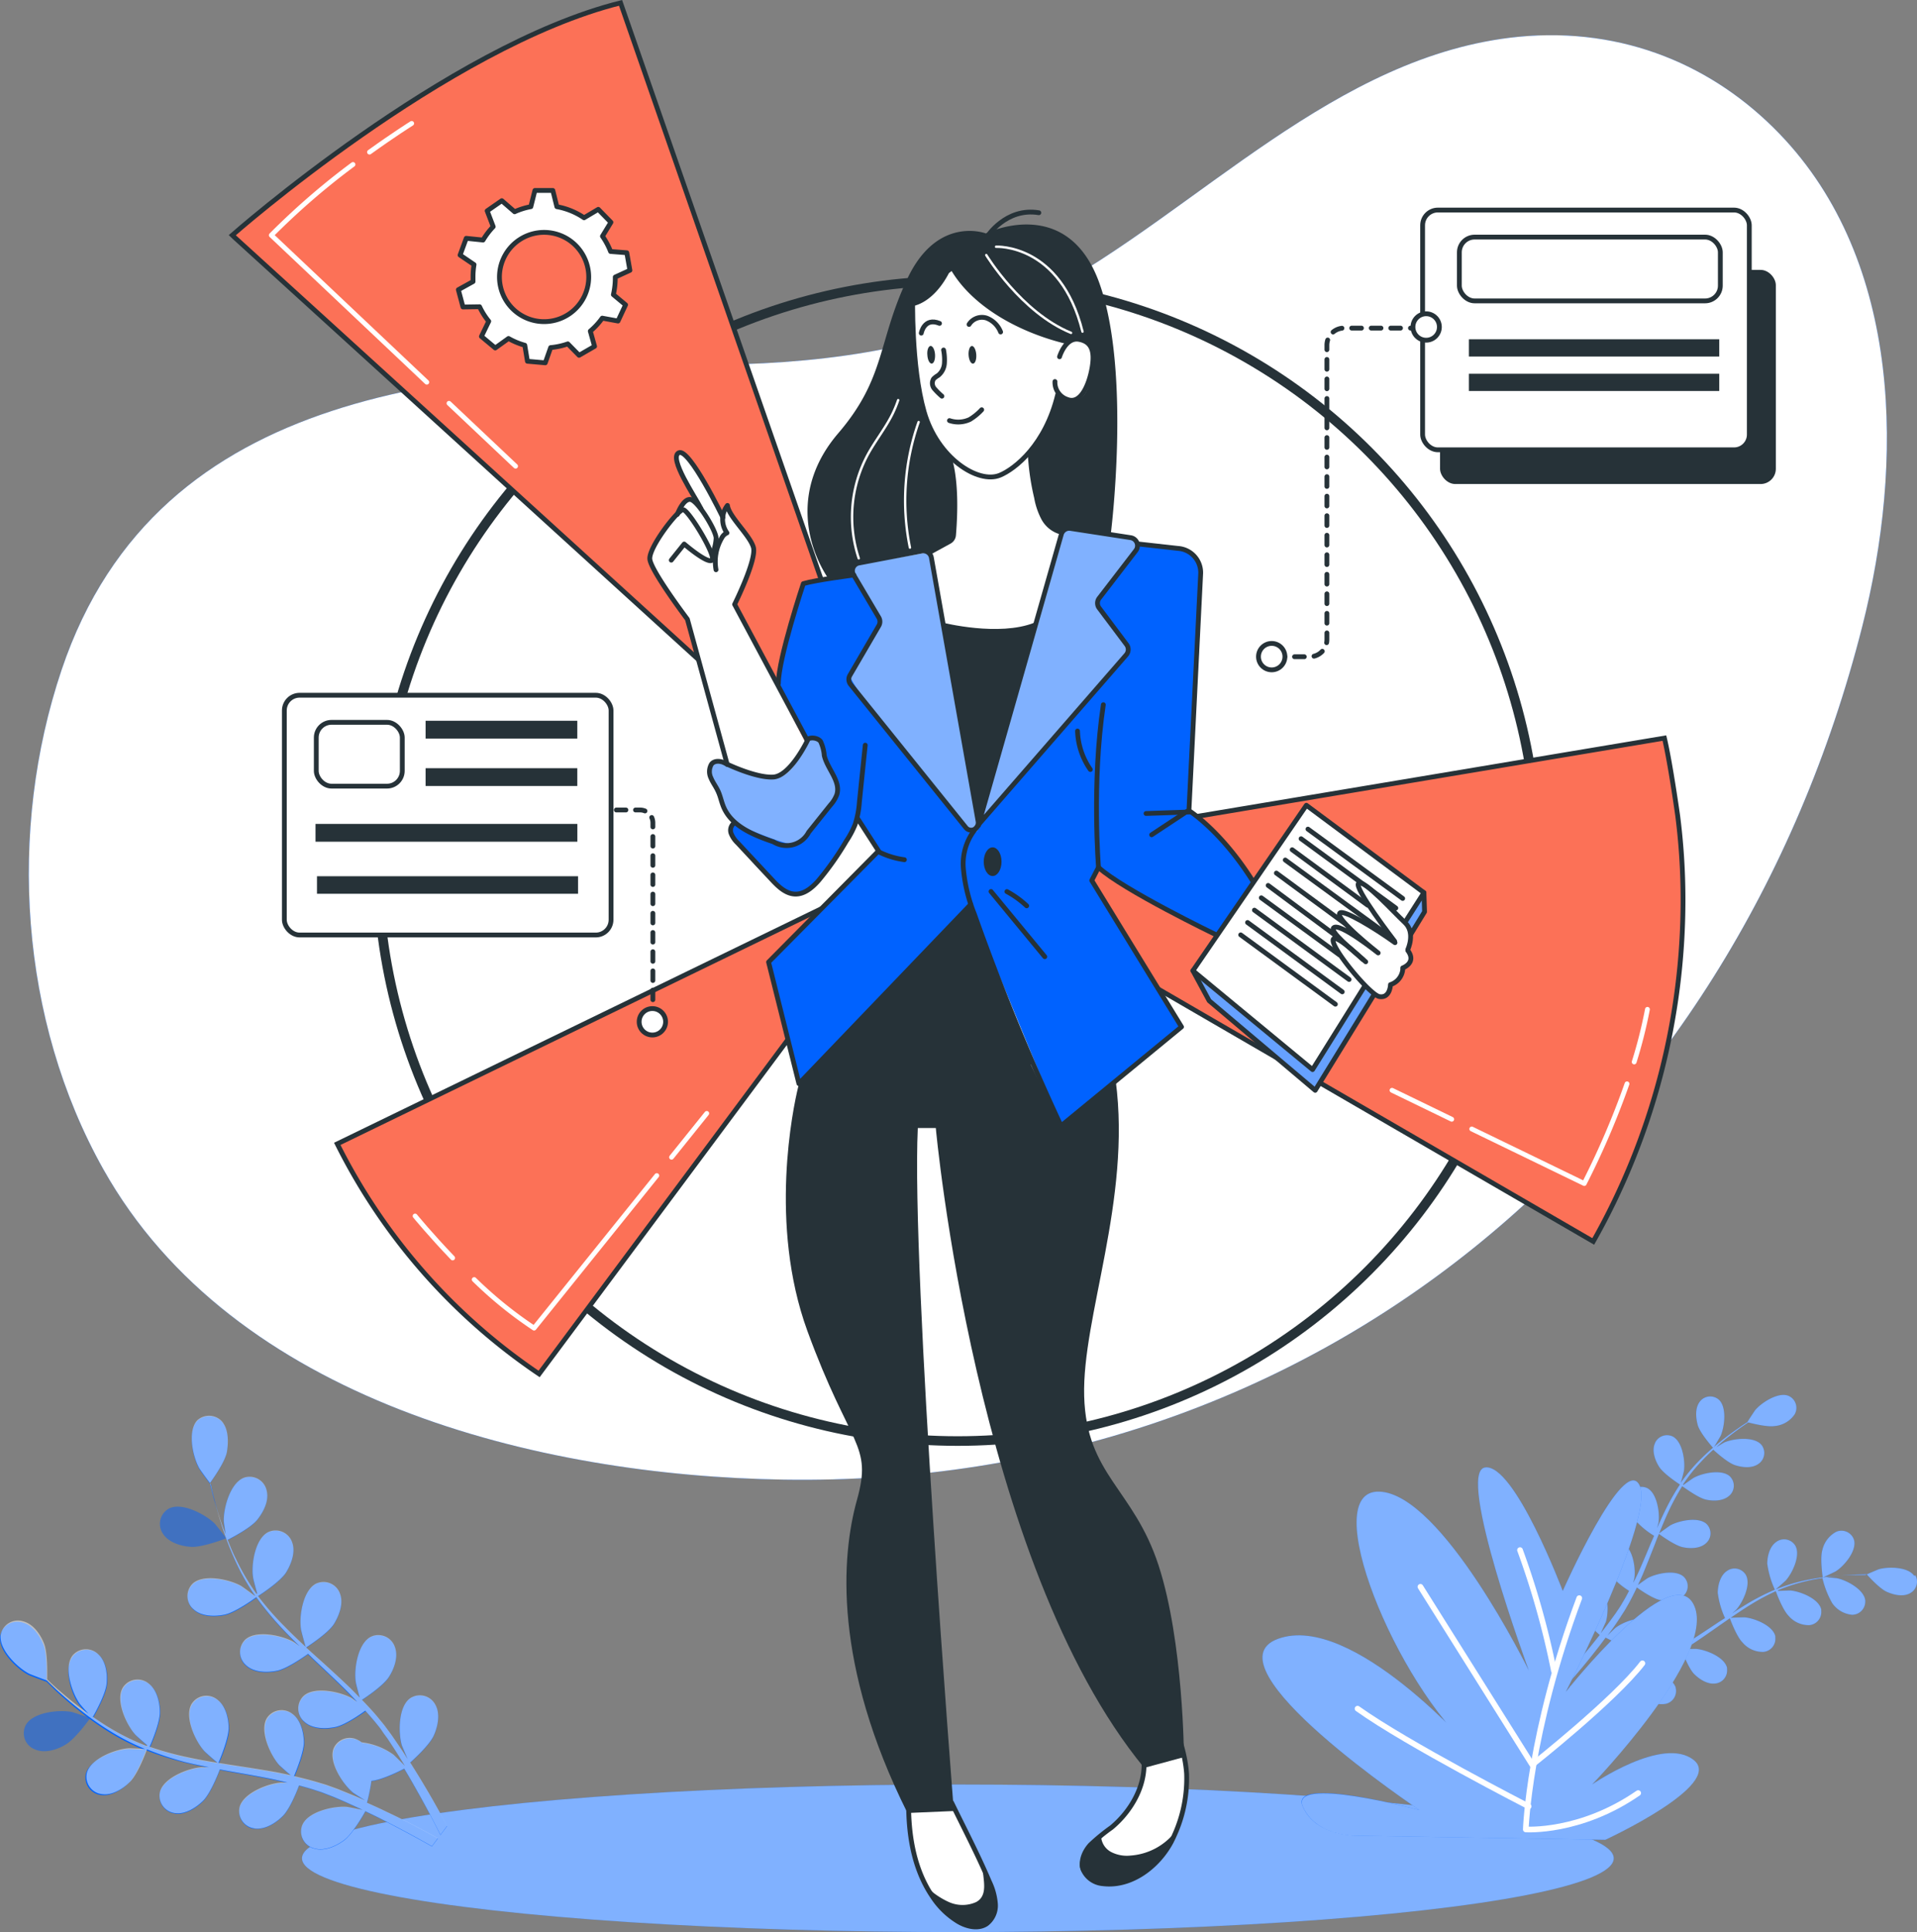
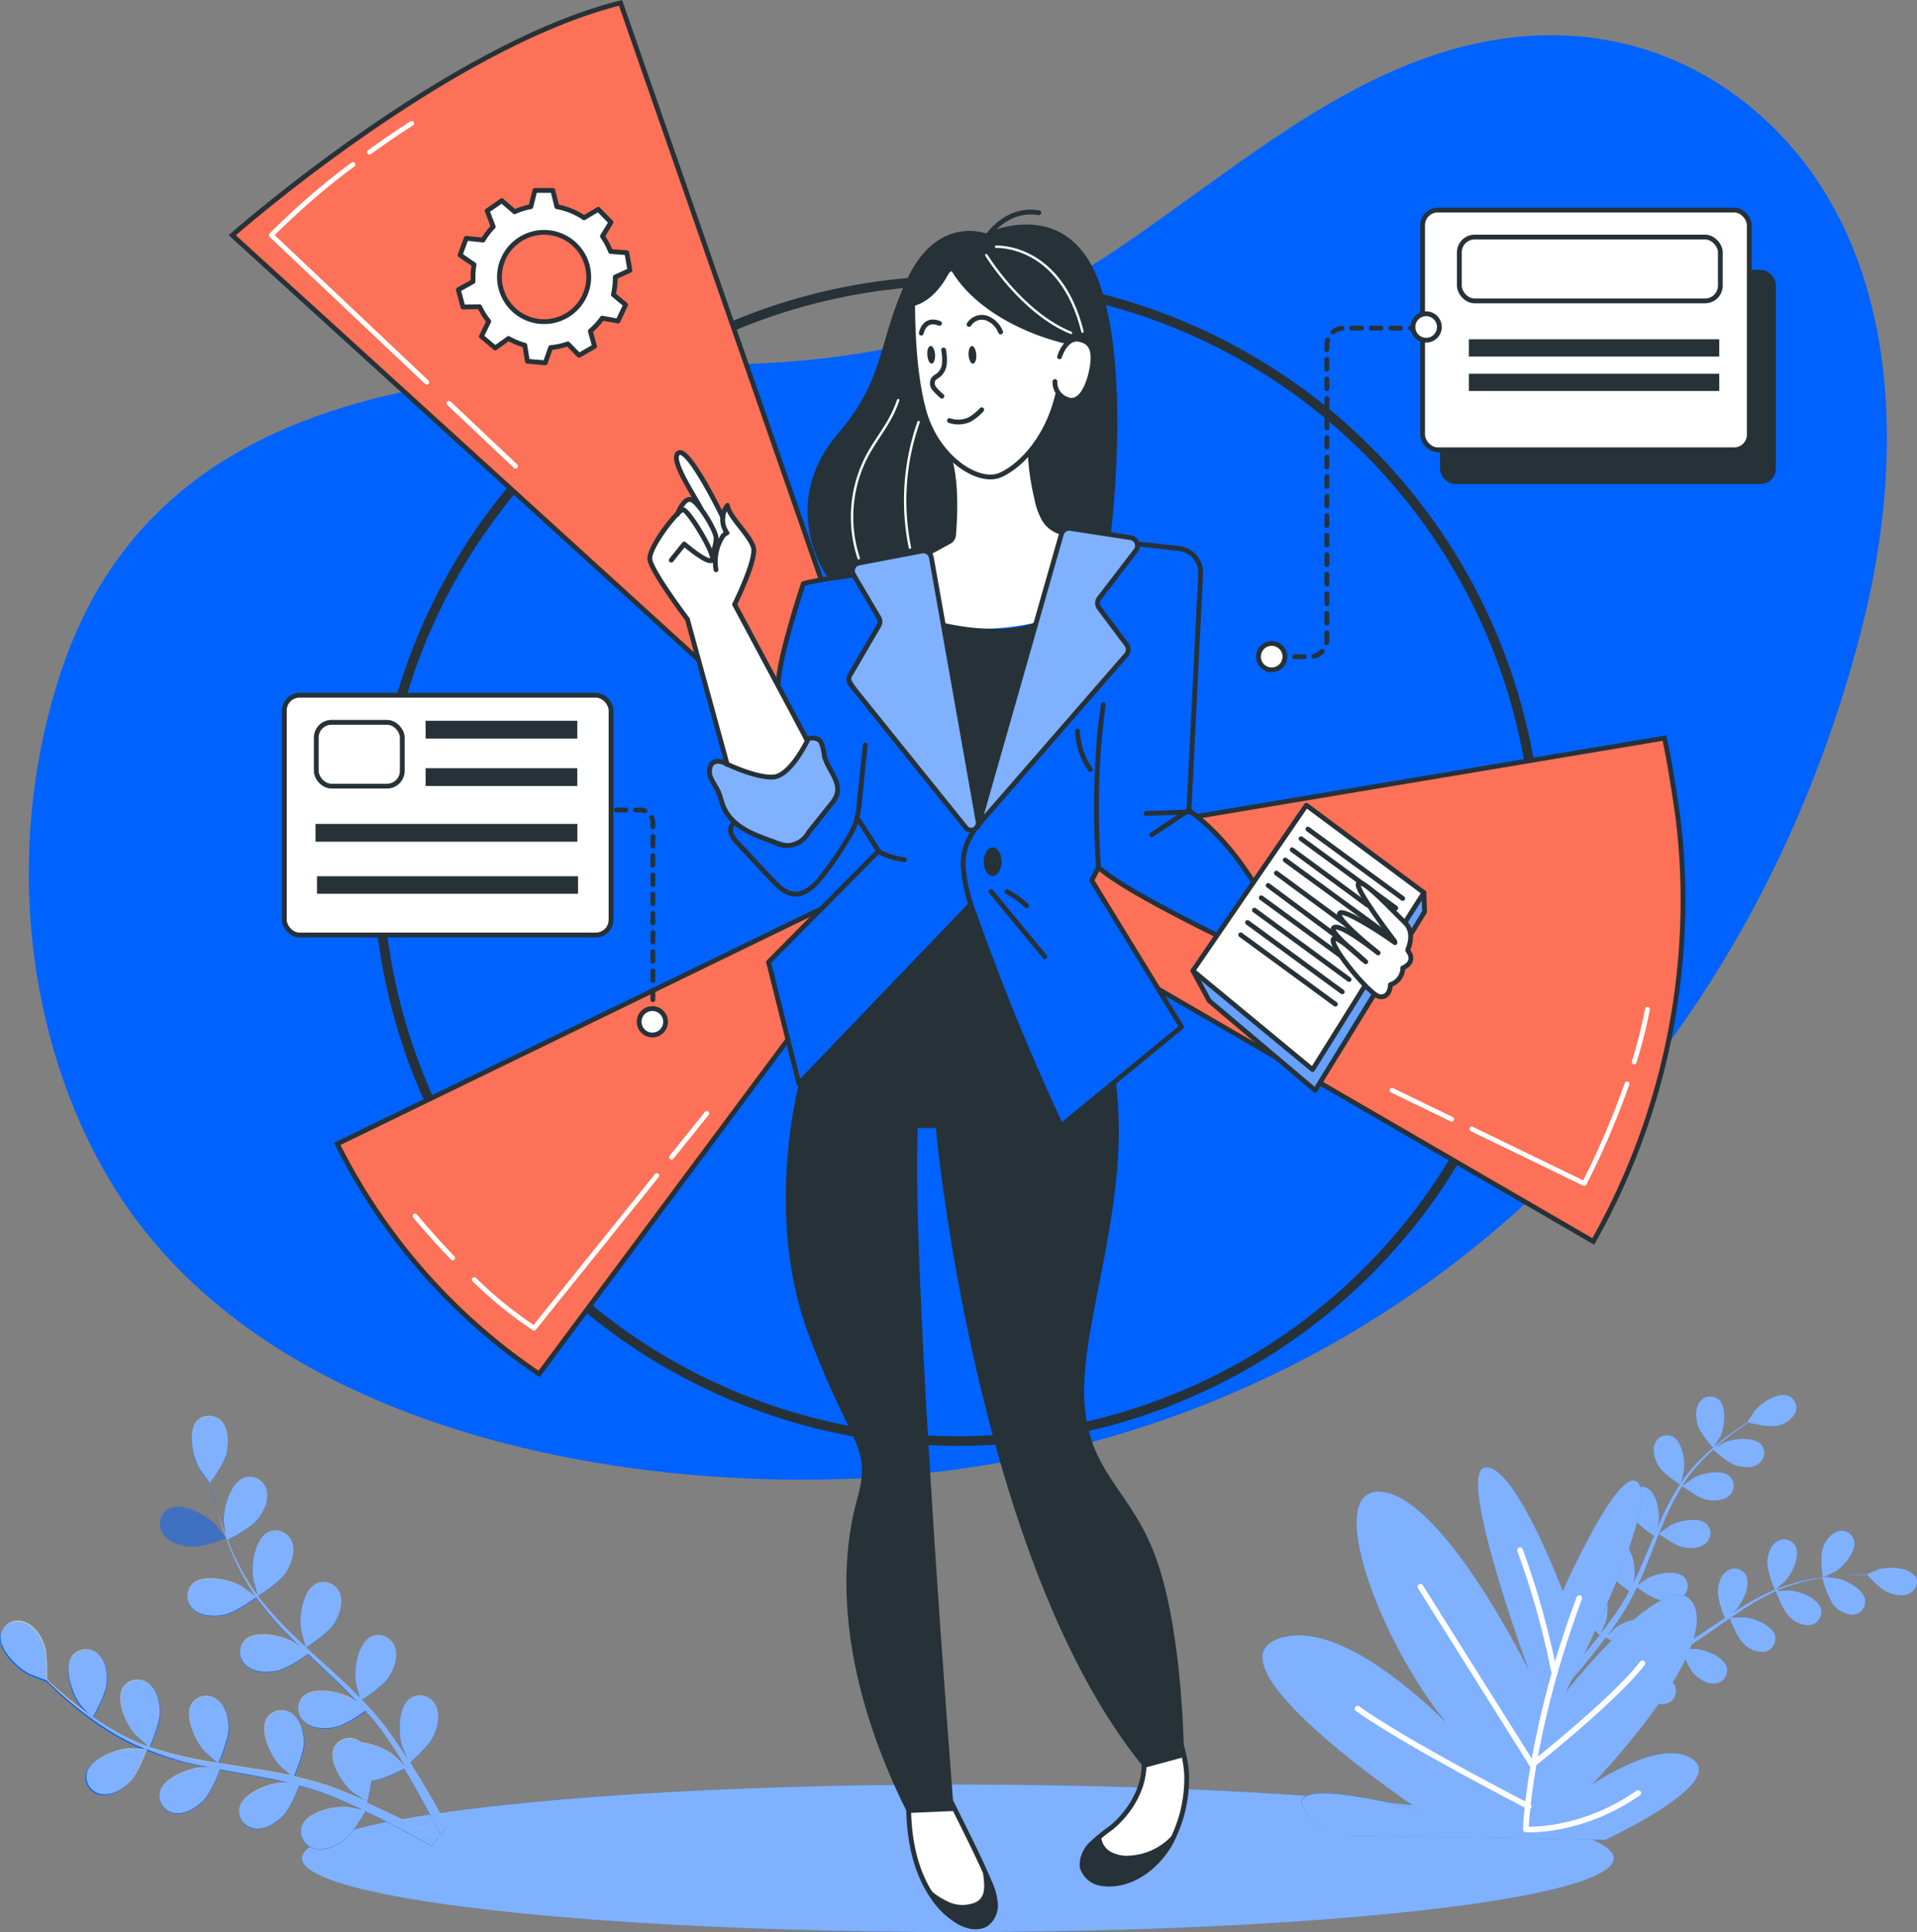
<svg xmlns="http://www.w3.org/2000/svg" width="377.131" height="380.013" viewBox="0 0 377.131 380.013">
  <rect x="0" y="0" width="377.131" height="380.013" fill="#808080" stroke="none" />
  <g id="Pie_chart-bro" data-name="Pie chart-bro" transform="translate(-61.56 -70.827)">
    <g id="freepik--background-simple--inject-2324">
      <path id="Tracé_107811" data-name="Tracé 107811" d="M411.56,97.06c-12.75-13.19-30.46-21-51.25-19-36.05,3.54-62.86,34.08-93.29,50.49-19.35,10.44-41.7,13.66-63.43,14-50.7.9-110.84,3.44-129.9,60-10.67,31.69-8.26,68.92,8.2,98.25,25.49,45.45,85.53,60.3,133.88,61.05,104.43,1.63,186.57-67.1,212.14-167.77C436.07,162.05,436,122.34,411.56,97.06Z" fill="#0062ff" />
-       <path id="Tracé_107812" data-name="Tracé 107812" d="M411.56,97.06c-12.75-13.19-30.46-21-51.25-19-36.05,3.54-62.86,34.08-93.29,50.49-19.35,10.44-41.7,13.66-63.43,14-50.7.9-110.84,3.44-129.9,60-10.67,31.69-8.26,68.92,8.2,98.25,25.49,45.45,85.53,60.3,133.88,61.05,104.43,1.63,186.57-67.1,212.14-167.77C436.07,162.05,436,122.34,411.56,97.06Z" fill="#fff" />
    </g>
    <g id="freepik--Floor--inject-2324">
      <g id="freepik--floor--inject-2324-2" data-name="freepik--floor--inject-2324">
        <ellipse id="Ellipse_320" data-name="Ellipse 320" cx="129.03" cy="14.51" rx="129.03" ry="14.51" transform="translate(120.97 421.82)" fill="#0062ff" />
        <ellipse id="Ellipse_321" data-name="Ellipse 321" cx="129.03" cy="14.51" rx="129.03" ry="14.51" transform="translate(120.97 421.82)" fill="#fff" opacity="0.5" style="isolation: isolate" />
        <path id="Tracé_107813" data-name="Tracé 107813" d="M438.13,380.76c-1.24-1.8-5.17-1.82-7-1.27-.16.06-2.6,1.1-2.57,1.12h-2a44.472,44.472,0,0,0-4.51.25,46.849,46.849,0,0,0-5.29.79A33.845,33.845,0,0,0,411,383.4h-.06c.49-.41,1.83-1.61,1.92-1.7,1.31-1.45,3-5,1.87-6.9a2.58,2.58,0,0,0-3.56-.81,1.881,1.881,0,0,0-.23.16c-1.24.9-1.69,2.75-1.71,4.2a17.953,17.953,0,0,0,1.5,5.15,44.141,44.141,0,0,0-5.44,2.77c-1,.61-2,1.23-3,1.92.42-.36.79-.7.83-.75,1.3-1.45,3-5,1.87-6.9a2.58,2.58,0,0,0-3.55-.82l-.23.16c-1.25.9-1.69,2.76-1.72,4.2a17.055,17.055,0,0,0,1.43,5l-1.17.74c-1.84,1.23-3.66,2.45-5.49,3.61-.64.41-1.29.79-2,1.16.37-.33.67-.6.71-.65,1.31-1.45,3-5,1.89-6.93a2.58,2.58,0,0,0-3.55-.83,2.07,2.07,0,0,0-.24.17c-1.25.91-1.69,2.75-1.72,4.21a16.568,16.568,0,0,0,1.37,4.89c-.67.37-1.35.74-2,1.07-.46.21-.88.43-1.37.64l-1.39.58c-.89.33-1.79.7-2.7,1-.62.22-1.2.41-1.76.62.63-.39,1.88-1.2,2-1.27a10,10,0,0,0,2.83-4.2,3.779,3.779,0,0,0,.41-.39,2.59,2.59,0,0,0-.18-3.66l-.21-.17c-1.83-1.25-5.49.16-7,1.35-.09.07-1,.94-1.55,1.5.28-.37.56-.74.84-1.13.56-.78,1.1-1.57,1.67-2.43.26-.42.54-.85.81-1.27s.52-.9.79-1.35c.59-1.06,1.14-2.16,1.67-3.28.68.49,3.12,2.2,4.56,2.47s3.33.28,4.48-.72a2.58,2.58,0,0,0,.39-3.63l-.19-.21c-1.6-1.5-5.44-.68-7.15.27-.1.06-1.25.87-1.87,1.33.3-.65.63-1.35.93-2.05.83-2,1.64-4.06,2.45-6.11.24-.63.47-1.26.75-1.88.24.18,3.09,2.28,4.7,2.61,1.41.3,3.32.29,4.48-.72a2.58,2.58,0,0,0,.37-3.64l-.18-.2c-1.59-1.49-5.44-.67-7.15.27-.12.07-1.77,1.25-2.18,1.57.55-1.37,1.12-2.74,1.73-4.07a47.108,47.108,0,0,1,2.79-5.19c.13,0,3.08,2.29,4.73,2.63,1.41.3,3.31.29,4.48-.73a2.59,2.59,0,0,0,.37-3.64,1.622,1.622,0,0,0-.18-.2c-1.59-1.49-5.44-.67-7.14.28-.12.06-1.38.95-2,1.39l-.09-.08a32.47,32.47,0,0,1,3.7-4.64c.74-.8,1.49-1.52,2.25-2.21.51.47,2.85,2.59,4.31,3.05s3.27.65,4.54-.23a2.59,2.59,0,0,0,.77-3.58,1.662,1.662,0,0,0-.16-.21c-1.41-1.66-5.34-1.25-7.13-.52-.1,0-1,.57-1.73,1l1-.91c1.26-1.06,2.47-2,3.56-2.77.61-.44,1.18-.83,1.72-1.19.74.19,3.74.95,5.21.71a5.31,5.31,0,0,0,3.92-2.3,2.57,2.57,0,0,0-.95-3.51l-.26-.13c-2-.82-5.31,1.33-6.56,2.82-.11.14-1.57,2.35-1.53,2.36h0c-.52.32-1.08.69-1.68,1.12-1.11.77-2.35,1.65-3.63,2.69a48.21,48.21,0,0,0-4,3.58,33.69,33.69,0,0,0-3.84,4.6v.07c.22-.6.65-2.34.67-2.48.29-1.92-.28-5.82-2.24-6.78a2.59,2.59,0,0,0-3.43,1.25.826.826,0,0,1-.1.26c-.54,1.44.11,3.23.89,4.46.87,1.39,3.85,3.33,4.09,3.49a46.182,46.182,0,0,0-3,5.31c-.51,1.06-1,2.15-1.49,3.26.15-.54.27-1,.28-1.08.29-1.93-.29-5.82-2.24-6.79a2.59,2.59,0,0,0-3.43,1.25.826.826,0,0,1-.1.26c-.54,1.44.11,3.23.89,4.46a15.917,15.917,0,0,0,4,3.41c-.16.43-.36.84-.54,1.26-.85,2-1.69,4.07-2.57,6-.32.69-.65,1.37-1,2,.13-.47.23-.88.24-.93.29-1.93-.29-5.83-2.24-6.79a2.58,2.58,0,0,0-3.43,1.25c0,.09-.08.17-.11.26-.54,1.45.12,3.23.89,4.46a16,16,0,0,0,3.84,3.32c-.35.69-.71,1.37-1.09,2-.27.44-.5.88-.79,1.3l-.82,1.22c-.57.77-1.14,1.58-1.71,2.32-.39.52-.77,1-1.16,1.51.32-.69.91-2.05,1-2.18.58-1.85.6-5.79-1.18-7a2.58,2.58,0,0,0-3.57.73c-.05.08-.1.16-.14.24-.76,1.34-.39,3.2.2,4.54a17.811,17.811,0,0,0,3.49,4l-1.87,2.35c-2.1,2.54-3.93,4.58-5.23,6,0,.06-.09.09-.14.14l1,1.12c.08-.09.17-.18.25-.28,1.31-1.44,3.1-3.55,5.15-6.17.65-.82,1.33-1.71,2-2.64a28,28,0,0,0,3,1.36,18.72,18.72,0,0,0,.7,5.12c-1,.33-1.94.64-2.85.92-3.14,1-5.79,1.65-7.66,2.11h-.22l1.06,1.24c1.84-.49,4.28-1.22,7.21-2.17,1-.33,2.06-.7,3.14-1.11.21.37,1.88,3.36,3.17,4.32a5.193,5.193,0,0,0,4.37,1.22,2.59,2.59,0,0,0,1.86-3.15.347.347,0,0,0-.08-.26c-.82-2-4.65-2.89-6.61-2.75-.11,0-1.35.26-2.12.4l1.32-.49c.89-.34,1.79-.69,2.75-1.08l1.37-.61c.47-.2.94-.46,1.4-.69,1.08-.56,2.15-1.17,3.21-1.82.3.79,1.38,3.58,2.41,4.61s2.62,2.06,4.14,1.86a2.58,2.58,0,0,0,2.32-2.83,2,2,0,0,0,0-.26c-.5-2.12-4.16-3.57-6.11-3.72-.12,0-1.54,0-2.31.07.62-.39,1.26-.78,1.89-1.2,1.82-1.21,3.61-2.47,5.42-3.74l1.66-1.15c.1.27,1.33,3.6,2.49,4.75a5.187,5.187,0,0,0,4.14,1.86,2.58,2.58,0,0,0,2.32-2.8,2.5,2.5,0,0,0,0-.29c-.5-2.12-4.16-3.56-6.11-3.71-.14,0-2.17.05-2.68.1,1.22-.84,2.45-1.67,3.69-2.44a43.933,43.933,0,0,1,5.19-2.8c.05.14,1.31,3.61,2.48,4.8a5.179,5.179,0,0,0,4.15,1.88,2.59,2.59,0,0,0,2.31-2.83,2.521,2.521,0,0,0,0-.27c-.5-2.13-4.16-3.56-6.11-3.72-.12,0-1.66.05-2.4.09v-.13a33.825,33.825,0,0,1,5.65-1.82c1.06-.26,2.09-.44,3.09-.59a18.474,18.474,0,0,0,1.91,4.91,5.32,5.32,0,0,0,3.91,2.32,2.58,2.58,0,0,0,2.61-2.56,2.811,2.811,0,0,0,0-.29c-.27-2.17-3.75-4-5.66-4.36-.1,0-1.19-.11-2-.16l1.36-.19c1.64-.2,3.16-.28,4.49-.35l2.1-.05c.51.58,2.59,2.86,4,3.47s3.19,1,4.53.25a2.58,2.58,0,0,0,1.05-3.5Z" fill="#0062ff" />
        <path id="Tracé_107814" data-name="Tracé 107814" d="M420.15,381.12s2.38-1.13,2.53-1.22c1.63-1,4.19-4,3.63-6.16A2.59,2.59,0,0,0,423.1,372l-.26.09a5.42,5.42,0,0,0-2.77,3.61C419.58,377.32,420.15,381.11,420.15,381.12Z" fill="#0062ff" />
        <path id="Tracé_107815" data-name="Tracé 107815" d="M395.57,351.16c.49,1.64,3.05,4.49,3.06,4.49s1.36-2.26,1.43-2.41c.79-1.79,1.26-5.69-.38-7.14a2.58,2.58,0,0,0-3.64.31,1.767,1.767,0,0,0-.16.22C395,347.88,395.18,349.78,395.57,351.16Z" fill="#0062ff" />
        <g id="Groupe_825" data-name="Groupe 825" opacity="0.5">
          <path id="Tracé_107816" data-name="Tracé 107816" d="M420.15,381.12s2.38-1.13,2.53-1.22c1.63-1,4.19-4,3.63-6.16A2.59,2.59,0,0,0,423.1,372l-.26.09a5.42,5.42,0,0,0-2.77,3.61C419.58,377.32,420.15,381.11,420.15,381.12Z" fill="#fff" />
          <path id="Tracé_107817" data-name="Tracé 107817" d="M438.13,380.76c-1.24-1.8-5.17-1.82-7-1.27-.16.06-2.6,1.1-2.57,1.12h-2a44.472,44.472,0,0,0-4.51.25,46.849,46.849,0,0,0-5.29.79A33.845,33.845,0,0,0,411,383.4h-.06c.49-.41,1.83-1.61,1.92-1.7,1.31-1.45,3-5,1.87-6.9a2.58,2.58,0,0,0-3.56-.81,1.881,1.881,0,0,0-.23.16c-1.24.9-1.69,2.75-1.71,4.2a17.953,17.953,0,0,0,1.5,5.15,44.141,44.141,0,0,0-5.44,2.77c-1,.61-2,1.23-3,1.92.42-.36.79-.7.83-.75,1.3-1.45,3-5,1.87-6.9a2.58,2.58,0,0,0-3.55-.82l-.23.16c-1.25.9-1.69,2.76-1.72,4.2a17.055,17.055,0,0,0,1.43,5l-1.17.74c-1.84,1.23-3.66,2.45-5.49,3.61-.64.41-1.29.79-2,1.16.37-.33.67-.6.71-.65,1.31-1.45,3-5,1.89-6.93a2.58,2.58,0,0,0-3.55-.83,2.07,2.07,0,0,0-.24.17c-1.25.91-1.69,2.75-1.72,4.21a16.568,16.568,0,0,0,1.37,4.89c-.67.37-1.35.74-2,1.07-.46.21-.88.43-1.37.64l-1.39.58c-.89.33-1.79.7-2.7,1-.62.22-1.2.41-1.76.62.63-.39,1.88-1.2,2-1.27a10,10,0,0,0,2.83-4.2,3.779,3.779,0,0,0,.41-.39,2.59,2.59,0,0,0-.18-3.66l-.21-.17c-1.83-1.25-5.49.16-7,1.35-.09.07-1,.94-1.55,1.5.28-.37.56-.74.84-1.13.56-.78,1.1-1.57,1.67-2.43.26-.42.54-.85.81-1.27s.52-.9.79-1.35c.59-1.06,1.14-2.16,1.67-3.28.68.49,3.12,2.2,4.56,2.47s3.33.28,4.48-.72a2.58,2.58,0,0,0,.39-3.63l-.19-.21c-1.6-1.5-5.44-.68-7.15.27-.1.06-1.25.87-1.87,1.33.3-.65.63-1.35.93-2.05.83-2,1.64-4.06,2.45-6.11.24-.63.47-1.26.75-1.88.24.18,3.09,2.28,4.7,2.61,1.41.3,3.32.29,4.48-.72a2.58,2.58,0,0,0,.37-3.64l-.18-.2c-1.59-1.49-5.44-.67-7.15.27-.12.07-1.77,1.25-2.18,1.57.55-1.37,1.12-2.74,1.73-4.07a47.108,47.108,0,0,1,2.79-5.19c.13,0,3.08,2.29,4.73,2.63,1.41.3,3.31.29,4.48-.73a2.59,2.59,0,0,0,.37-3.64,1.622,1.622,0,0,0-.18-.2c-1.59-1.49-5.44-.67-7.14.28-.12.06-1.38.95-2,1.39l-.09-.08a32.47,32.47,0,0,1,3.7-4.64c.74-.8,1.49-1.52,2.25-2.21.51.47,2.85,2.59,4.31,3.05s3.27.65,4.54-.23a2.59,2.59,0,0,0,.77-3.58,1.662,1.662,0,0,0-.16-.21c-1.41-1.66-5.34-1.25-7.13-.52-.1,0-1,.57-1.73,1l1-.91c1.26-1.06,2.47-2,3.56-2.77.61-.44,1.18-.83,1.72-1.19.74.19,3.74.95,5.21.71a5.31,5.31,0,0,0,3.92-2.3,2.57,2.57,0,0,0-.95-3.51l-.26-.13c-2-.82-5.31,1.33-6.56,2.82-.11.14-1.57,2.35-1.53,2.36h0c-.52.32-1.08.69-1.68,1.12-1.11.77-2.35,1.65-3.63,2.69a48.21,48.21,0,0,0-4,3.58,33.69,33.69,0,0,0-3.84,4.6v.07c.22-.6.65-2.34.67-2.48.29-1.92-.28-5.82-2.24-6.78a2.59,2.59,0,0,0-3.43,1.25.826.826,0,0,1-.1.26c-.54,1.44.11,3.23.89,4.46.87,1.39,3.85,3.33,4.09,3.49a46.182,46.182,0,0,0-3,5.31c-.51,1.06-1,2.15-1.49,3.26.15-.54.27-1,.28-1.08.29-1.93-.29-5.82-2.24-6.79a2.59,2.59,0,0,0-3.43,1.25.826.826,0,0,1-.1.26c-.54,1.44.11,3.23.89,4.46a15.917,15.917,0,0,0,4,3.41c-.16.43-.36.84-.54,1.26-.85,2-1.69,4.07-2.57,6-.32.69-.65,1.37-1,2,.13-.47.23-.88.24-.93.29-1.93-.29-5.83-2.24-6.79a2.58,2.58,0,0,0-3.43,1.25c0,.09-.08.17-.11.26-.54,1.45.12,3.23.89,4.46a16,16,0,0,0,3.84,3.32c-.35.69-.71,1.37-1.09,2-.27.44-.5.88-.79,1.3l-.82,1.22c-.57.77-1.14,1.58-1.71,2.32-.39.52-.77,1-1.16,1.51.32-.69.91-2.05,1-2.18.58-1.85.6-5.79-1.18-7a2.58,2.58,0,0,0-3.57.73c-.05.08-.1.16-.14.24-.76,1.34-.39,3.2.2,4.54a17.811,17.811,0,0,0,3.49,4l-1.87,2.35c-2.1,2.54-3.93,4.58-5.23,6,0,.06-.09.09-.14.14l1,1.12c.08-.09.17-.18.25-.28,1.31-1.44,3.1-3.55,5.15-6.17.65-.82,1.33-1.71,2-2.64a28,28,0,0,0,3,1.36,18.72,18.72,0,0,0,.7,5.12c-1,.33-1.94.64-2.85.92-3.14,1-5.79,1.65-7.66,2.11h-.22l1.06,1.24c1.84-.49,4.28-1.22,7.21-2.17,1-.33,2.06-.7,3.14-1.11.21.37,1.88,3.36,3.17,4.32a5.193,5.193,0,0,0,4.37,1.22,2.59,2.59,0,0,0,1.86-3.15.347.347,0,0,0-.08-.26c-.82-2-4.65-2.89-6.61-2.75-.11,0-1.35.26-2.12.4l1.32-.49c.89-.34,1.79-.69,2.75-1.08l1.37-.61c.47-.2.94-.46,1.4-.69,1.08-.56,2.15-1.17,3.21-1.82.3.79,1.38,3.58,2.41,4.61s2.62,2.06,4.14,1.86a2.58,2.58,0,0,0,2.32-2.83,2,2,0,0,0,0-.26c-.5-2.12-4.16-3.57-6.11-3.72-.12,0-1.54,0-2.31.07.62-.39,1.26-.78,1.89-1.2,1.82-1.21,3.61-2.47,5.42-3.74l1.66-1.15c.1.27,1.33,3.6,2.49,4.75a5.187,5.187,0,0,0,4.14,1.86,2.58,2.58,0,0,0,2.32-2.8,2.5,2.5,0,0,0,0-.29c-.5-2.12-4.16-3.56-6.11-3.71-.14,0-2.17.05-2.68.1,1.22-.84,2.45-1.67,3.69-2.44a43.933,43.933,0,0,1,5.19-2.8c.05.14,1.31,3.61,2.48,4.8a5.179,5.179,0,0,0,4.15,1.88,2.59,2.59,0,0,0,2.31-2.83,2.521,2.521,0,0,0,0-.27c-.5-2.13-4.16-3.56-6.11-3.72-.12,0-1.66.05-2.4.09v-.13a33.825,33.825,0,0,1,5.65-1.82c1.06-.26,2.09-.44,3.09-.59a18.474,18.474,0,0,0,1.91,4.91,5.32,5.32,0,0,0,3.91,2.32,2.58,2.58,0,0,0,2.61-2.56,2.811,2.811,0,0,0,0-.29c-.27-2.17-3.75-4-5.66-4.36-.1,0-1.19-.11-2-.16l1.36-.19c1.64-.2,3.16-.28,4.49-.35l2.1-.05c.51.58,2.59,2.86,4,3.47s3.19,1,4.53.25a2.58,2.58,0,0,0,1.05-3.5Z" fill="#fff" />
          <path id="Tracé_107818" data-name="Tracé 107818" d="M395.57,351.16c.49,1.64,3.05,4.49,3.06,4.49s1.36-2.26,1.43-2.41c.79-1.79,1.26-5.69-.38-7.14a2.58,2.58,0,0,0-3.64.31,1.767,1.767,0,0,0-.16.22C395,347.88,395.18,349.78,395.57,351.16Z" fill="#fff" />
        </g>
        <path id="Tracé_107819" data-name="Tracé 107819" d="M369,383.74s-9.52-25.18-15.3-24.28,8.63,39.94,8.63,39.94-17.06-34.8-29.43-35.19,3.34,38,18.61,51.08c0,0-23.9-27.45-38.52-22.13s27.84,33.69,27.84,33.69-25.69-7-23-.75,11.27,5.79,11.27,5.79l48.26.8s23.45-10.8,17.42-15.67-20,4.77-20,4.77,24.33-25.19,20.1-35.07S369.6,403.6,369.6,403.6s17.61-34.43,14.5-40.66S369,383.74,369,383.74Z" fill="#0062ff" />
        <path id="Tracé_107820" data-name="Tracé 107820" d="M369,383.74s-9.52-25.18-15.3-24.28,8.63,39.94,8.63,39.94-17.06-34.8-29.43-35.19,3.34,38,18.61,51.08c0,0-23.9-27.45-38.52-22.13s27.84,33.69,27.84,33.69-25.88-7-22.93-.61c2.83,6.16,11.21,5.65,11.21,5.65l48.26.8s23.45-10.8,17.42-15.67-20,4.77-20,4.77,24.33-25.19,20.1-35.07S369.6,403.6,369.6,403.6s17.61-34.43,14.5-40.66S369,383.74,369,383.74Z" fill="#fff" opacity="0.5" style="isolation: isolate" />
        <path id="Tracé_107821" data-name="Tracé 107821" d="M372.25,385.16c-9.92,26.52-10.52,45.49-10.52,45.49s10.71.74,22.11-7.15" fill="none" stroke="#fff" stroke-linecap="round" stroke-linejoin="round" stroke-width="1.114" />
        <path id="Tracé_107822" data-name="Tracé 107822" d="M367.26,399.45a160.282,160.282,0,0,0-6.67-23.74" fill="none" stroke="#fff" stroke-linecap="round" stroke-linejoin="round" stroke-width="1.114" />
        <path id="Tracé_107823" data-name="Tracé 107823" d="M341,382.93l22,35s16.08-12.7,21.67-19.95" fill="none" stroke="#fff" stroke-linecap="round" stroke-linejoin="round" stroke-width="1.114" />
        <path id="Tracé_107824" data-name="Tracé 107824" d="M362.29,426.12s-24-12.31-33.66-19.22" fill="none" stroke="#fff" stroke-linecap="round" stroke-linejoin="round" stroke-width="1.114" />
        <path id="Tracé_107825" data-name="Tracé 107825" d="M100.38,350.27c-2,2.13-.88,7.26.41,9.5.11.2,2.17,3.05,2.2,3h.06c.18.84.36,1.67.59,2.62.44,1.73,1,3.67,1.64,5.77a63.826,63.826,0,0,0,2.57,6.65,44.928,44.928,0,0,0,3.9,6.93.41.41,0,0,1,0,.09c-.67-.53-2.6-1.91-2.77-2-2.25-1.28-7.37-2.4-9.5-.42a3.44,3.44,0,0,0,0,4.87l.26.23c1.53,1.35,4.06,1.39,6,1,2.14-.43,6-3.22,6.27-3.44a59.425,59.425,0,0,0,5.18,6.25c1.08,1.14,2.2,2.27,3.34,3.39-.59-.44-1.13-.82-1.21-.86-2.27-1.27-7.37-2.4-9.5-.42a3.43,3.43,0,0,0-.06,4.85l.28.25c1.54,1.36,4.06,1.39,6,1s5.22-2.7,6.1-3.32l1.32,1.28c2.12,2,4.26,4,6.27,6,.72.71,1.4,1.45,2.06,2.18-.53-.39-1-.7-1-.74-2.25-1.27-7.37-2.4-9.5-.42a3.43,3.43,0,0,0-.05,4.85l.28.25c1.53,1.36,4.06,1.39,6,1s4.91-2.47,6-3.21c.68.77,1.35,1.54,2,2.31.42.54.85,1,1.24,1.6s.77,1.09,1.15,1.63c.71,1.06,1.43,2.16,2.09,3.22.45.7.87,1.41,1.3,2.11-.7-.72-2.11-2.11-2.24-2.21a13.38,13.38,0,0,0-6.27-2.44,3.921,3.921,0,0,0-.64-.42,3.45,3.45,0,0,0-4.7,1.28,1.912,1.912,0,0,0-.16.32c-1.07,2.7,1.8,7.06,3.8,8.72.12.1,1.52,1,2.39,1.54l-1.72-.76-3.63-1.48-1.88-.68c-.63-.24-1.31-.42-2-.63-1.54-.46-3.13-.85-4.76-1.24.41-1,1.94-4.72,1.93-6.64s-.61-4.39-2.26-5.6a3.42,3.42,0,0,0-4.81.56c-.08.1-.15.21-.22.31-1.49,2.51.71,7.25,2.43,9.19.11.12,1.5,1.37,2.28,2-1-.2-1.93-.41-2.92-.6-2.86-.51-5.76-1-8.65-1.4-.89-.13-1.78-.29-2.66-.42.16-.37,2.06-4.69,2-6.86,0-1.93-.6-4.39-2.25-5.61a3.43,3.43,0,0,0-4.82.57,3.372,3.372,0,0,0-.21.31c-1.49,2.5.7,7.25,2.43,9.18.09.17,2.13,1.95,2.66,2.38-1.94-.31-3.87-.65-5.77-1.06a62.005,62.005,0,0,1-7.58-2.08c.08-.17,2.07-4.67,2-6.88,0-1.93-.6-4.4-2.25-5.61a3.43,3.43,0,0,0-4.81.56c-.08.1-.15.21-.22.31-1.48,2.51.71,7.26,2.44,9.19.07.15,1.64,1.5,2.37,2.14l-.08.14a44.317,44.317,0,0,1-7.1-3.45c-1.25-.73-2.42-1.53-3.51-2.28.45-.8,2.51-4.47,2.7-6.48s-.12-4.43-1.62-5.82a3.43,3.43,0,0,0-4.86,0,1.55,1.55,0,0,0-.24.27C74,399,75.6,404,77.1,406.08c.06.13,1,1.2,1.74,2L77.35,407c-1.75-1.31-3.28-2.62-4.63-3.8-.76-.67-1.42-1.29-2-1.89,0-1,.14-5.11-.6-6.95s-2.13-3.89-4.14-4.41a3.43,3.43,0,0,0-4.29,2.27,2.369,2.369,0,0,0-.09.36c-.47,2.86,3.29,6.51,5.59,7.69.2.1,3.49,1.35,3.47,1.31v-.05l1.9,1.87c1.31,1.18,2.83,2.56,4.56,3.91a60.261,60.261,0,0,0,5.8,4.12A45.614,45.614,0,0,0,89.93,415h.09c-.85-.06-3.23-.18-3.41-.14-2.58.19-7.46,2.07-8.16,4.88a3.46,3.46,0,0,0,2.66,4.09l.35.05c2,.29,4.15-1.08,5.52-2.45,1.54-1.54,3.2-6,3.32-6.36a61.413,61.413,0,0,0,7.7,2.44c1.54.37,3.1.69,4.66,1h-1.48c-2.59.18-7.47,2.07-8.16,4.89a3.44,3.44,0,0,0,2.65,4.08.741.741,0,0,1,.35.06c2,.29,4.15-1.09,5.52-2.46s2.91-5.14,3.26-6.13l1.81.33c2.89.51,5.78,1,8.59,1.58,1,.2,2,.44,2.93.67h-1.29c-2.58.18-7.47,2.07-8.15,4.88a3.45,3.45,0,0,0,2.65,4.09h.35c2,.29,4.15-1.08,5.52-2.45s2.73-4.78,3.19-6c1,.27,2,.54,2.92.84.64.22,1.27.39,1.9.65l1.87.72c1.19.5,2.39,1,3.52,1.54.78.35,1.53.7,2.28,1.06-1-.22-2.92-.59-3.09-.6-2.59-.21-7.7.91-8.78,3.63a3.42,3.42,0,0,0,2,4.42l.36.11c2,.59,4.27-.44,5.83-1.58,1.71-1.26,4-5.23,4.23-5.72,1.23.59,2.46,1.16,3.57,1.75,3.91,2,7.09,3.75,9.3,5l.22.13,1.18-1.58-.44-.25c-2.26-1.24-5.51-3-9.5-4.88-1.25-.61-2.61-1.22-4-1.84a39.45,39.45,0,0,0,.87-4.3c2.19-.2,6-2.16,6.44-2.41.72,1.18,1.4,2.33,2,3.43,2.17,3.79,3.85,7,5,9.33l.13.26,1.3-1.74c-1.17-2.25-2.83-5.24-4.93-8.72-.71-1.2-1.5-2.47-2.33-3.76.43-.37,3.81-3.4,4.66-5.34.78-1.77,1.29-4.24.31-6a3.44,3.44,0,0,0-4.62-1.51l-.33.19c-2.38,1.65-2.39,6.88-1.64,9.37.07.13.71,1.68,1.13,2.64-.34-.52-.66-1-1-1.58-.7-1.06-1.43-2.11-2.21-3.23l-1.2-1.62c-.38-.54-.86-1.06-1.3-1.61-1-1.24-2.14-2.44-3.29-3.64.94-.6,4.22-2.83,5.27-4.46s1.92-4,1.21-5.92a3.43,3.43,0,0,0-4.32-2.19,3.857,3.857,0,0,0-.36.14c-2.61,1.27-3.42,6.42-3,9,0,.16.5,2,.77,3-.69-.7-1.38-1.42-2.1-2.12-2.1-2-4.28-4-6.45-5.94l-2-1.81c.33-.22,4.29-2.78,5.47-4.61,1-1.62,1.92-4,1.21-5.91a3.42,3.42,0,0,0-4.34-2.19,2.371,2.371,0,0,0-.34.13c-2.61,1.28-3.42,6.42-3,9,0,.2.71,2.8.91,3.46-1.45-1.34-2.88-2.69-4.23-4.08a60.383,60.383,0,0,1-5.15-5.91c.17-.09,4.31-2.75,5.51-4.63,1-1.62,1.92-4,1.21-5.92a3.43,3.43,0,0,0-4.34-2.18l-.34.13c-2.61,1.27-3.42,6.42-3,9,0,.18.54,2.15.81,3.09l-.15.08a44.522,44.522,0,0,1-4-6.79,40.76,40.76,0,0,1-1.68-3.84c.82-.42,4.55-2.36,5.81-3.94s2.36-3.76,1.87-5.75a3.43,3.43,0,0,0-4.06-2.65l-.37.1c-2.74,1-4.1,6-4,8.59,0,.15.21,1.57.36,2.59-.22-.57-.45-1.16-.65-1.7-.73-2.07-1.27-4-1.76-5.73-.26-1-.47-1.87-.67-2.7.59-.83,3-4.2,3.32-6.13s.36-4.42-1-6a3.44,3.44,0,0,0-4.8-.15Z" fill="#0062ff" />
        <g id="Groupe_826" data-name="Groupe 826" opacity="0.5">
          <path id="Tracé_107826" data-name="Tracé 107826" d="M106.1,373.39s-2.16-2.77-2.32-2.92c-1.87-1.81-6.48-4.26-9-2.92a3.43,3.43,0,0,0-1.32,4.68c.06.1.12.21.19.31,1.13,1.7,3.55,2.41,5.48,2.53C101.34,375.23,106.1,373.39,106.1,373.39Z" fill="#0062ff" />
          <path id="Tracé_107827" data-name="Tracé 107827" d="M100.38,350.17c-2,2.13-.88,7.26.42,9.5.1.2,2.17,3.05,2.2,3h0c.18.84.36,1.67.59,2.62.44,1.73,1,3.67,1.64,5.78a63.729,63.729,0,0,0,2.58,6.64,44.111,44.111,0,0,0,3.9,6.93.36.36,0,0,1,0,.09c-.67-.53-2.59-1.91-2.76-2-2.26-1.27-7.37-2.4-9.5-.42a3.44,3.44,0,0,0,0,4.87l.26.23c1.54,1.35,4.06,1.39,6,1,2.14-.43,6-3.22,6.27-3.44a62,62,0,0,0,5.18,6.25c1.08,1.15,2.2,2.27,3.35,3.39-.6-.44-1.14-.82-1.22-.86-2.26-1.27-7.37-2.4-9.5-.42a3.43,3.43,0,0,0,0,4.85,3.208,3.208,0,0,0,.27.25c1.54,1.36,4.07,1.39,6,1s5.23-2.7,6.11-3.32c.44.42.87.86,1.32,1.28,2.12,2,4.26,4,6.27,6,.71.71,1.39,1.45,2.06,2.18l-1.05-.74c-2.26-1.27-7.37-2.4-9.5-.42a3.43,3.43,0,0,0-.06,4.85l.28.25c1.54,1.36,4.06,1.39,6,1s4.91-2.48,5.94-3.22c.68.77,1.36,1.54,2,2.31.42.54.85,1,1.24,1.6s.77,1.09,1.16,1.63c.7,1.06,1.43,2.16,2.09,3.22.44.7.87,1.41,1.3,2.11-.7-.72-2.12-2.11-2.24-2.21a13.48,13.48,0,0,0-6.28-2.44,3.311,3.311,0,0,0-.64-.41,3.44,3.44,0,0,0-4.7,1.27,3.181,3.181,0,0,0-.16.32c-1.07,2.7,1.81,7.06,3.81,8.72.11.1,1.51,1,2.39,1.54l-1.73-.76-3.62-1.48-1.89-.68c-.62-.24-1.31-.41-2-.63-1.54-.46-3.13-.85-4.75-1.24.4-1,1.93-4.72,1.92-6.63s-.6-4.4-2.25-5.61a3.44,3.44,0,0,0-4.82.56c-.08.1-.15.21-.22.31-1.48,2.51.72,7.25,2.44,9.19.11.12,1.5,1.37,2.27,2-1-.2-1.93-.41-2.92-.6-2.85-.51-5.75-.95-8.65-1.4-.89-.13-1.77-.28-2.65-.42.16-.37,2-4.69,2-6.86,0-1.93-.6-4.39-2.25-5.61a3.42,3.42,0,0,0-4.81.57,3.463,3.463,0,0,0-.22.31c-1.48,2.5.71,7.25,2.44,9.19.08.16,2.13,1.94,2.66,2.37-2-.31-3.88-.65-5.78-1.06a62.005,62.005,0,0,1-7.58-2.08c.08-.17,2.08-4.67,2-6.88,0-1.93-.6-4.39-2.25-5.61a3.43,3.43,0,0,0-4.82.57,2,2,0,0,0-.21.3c-1.49,2.51.7,7.26,2.43,9.19.08.15,1.64,1.5,2.38,2.14l-.09.14a44.215,44.215,0,0,1-7.09-3.45c-1.25-.73-2.42-1.53-3.51-2.28.45-.79,2.5-4.47,2.69-6.48s-.11-4.43-1.62-5.82a3.44,3.44,0,0,0-4.86,0c-.08.08-.16.18-.24.27-1.74,2.33-.08,7.29,1.41,9.41.07.12,1,1.19,1.75,2l-1.49-1.09c-1.76-1.31-3.28-2.62-4.63-3.79-.76-.68-1.43-1.3-2-1.89,0-1,.13-5.12-.6-7s-2.14-3.89-4.14-4.41a3.44,3.44,0,0,0-4.3,2.27l-.09.36c-.46,2.86,3.29,6.51,5.6,7.69.19.1,3.48,1.36,3.46,1.31v-.05c.6.61,1.23,1.22,1.89,1.87,1.31,1.18,2.83,2.56,4.57,3.91a57.43,57.43,0,0,0,5.8,4.12,45.081,45.081,0,0,0,7.08,3.64h.09c-.85-.06-3.23-.18-3.4-.14-2.59.19-7.47,2.07-8.16,4.89a3.44,3.44,0,0,0,2.65,4.08l.36.05c2,.29,4.15-1.08,5.51-2.45,1.55-1.54,3.2-6,3.32-6.36A61.053,61.053,0,0,0,98,417.41c1.53.37,3.09.69,4.65,1h-1.48c-2.58.19-7.46,2.07-8.15,4.89a3.43,3.43,0,0,0,2.64,4.08,2.256,2.256,0,0,0,.36.06c2,.29,4.15-1.09,5.52-2.46s2.9-5.14,3.26-6.13l1.81.33c2.88.51,5.77,1,8.58,1.58,1,.21,2,.45,2.93.67h-1.29c-2.58.18-7.46,2.07-8.15,4.88a3.45,3.45,0,0,0,2.65,4.09l.35.06c2,.28,4.16-1.09,5.52-2.46s2.74-4.78,3.19-6c1,.27,2,.54,2.92.84.64.22,1.27.39,1.91.65l1.87.72c1.18.5,2.38,1,3.51,1.54.79.35,1.54.71,2.29,1.06-1-.21-2.93-.59-3.1-.6-2.58-.21-7.69.91-8.78,3.63a3.43,3.43,0,0,0,2,4.42l.36.12c2,.58,4.27-.45,5.83-1.59,1.72-1.26,4-5.23,4.23-5.72,1.24.59,2.46,1.17,3.57,1.75,3.92,2,7.1,3.75,9.3,5l.23.13,1.17-1.58-.44-.25c-2.26-1.24-5.51-3-9.5-4.87-1.25-.62-2.61-1.23-4-1.85a39,39,0,0,0,.87-4.3c2.19-.2,6-2.16,6.45-2.41.71,1.18,1.39,2.33,2,3.43,2.17,3.79,3.84,7,5,9.33l.14.26,1.29-1.74c-1.17-2.25-2.82-5.24-4.92-8.72-.72-1.2-1.51-2.47-2.33-3.76.42-.37,3.8-3.4,4.65-5.34.79-1.77,1.29-4.24.31-6a3.43,3.43,0,0,0-4.62-1.5,2,2,0,0,0-.32.18c-2.39,1.65-2.39,6.88-1.64,9.37.07.13.7,1.68,1.12,2.64l-1-1.58c-.7-1.06-1.43-2.11-2.2-3.23l-1.2-1.62c-.39-.54-.86-1.06-1.3-1.61-1-1.24-2.14-2.44-3.29-3.64.93-.6,4.21-2.83,5.27-4.46s1.92-4,1.21-5.92a3.44,3.44,0,0,0-4.33-2.19l-.35.14c-2.61,1.27-3.43,6.42-3,9,0,.16.49,2,.76,3-.69-.7-1.37-1.42-2.1-2.12-2.1-2-4.27-4-6.45-5.94l-2-1.81c.33-.22,4.3-2.78,5.47-4.61,1-1.62,1.92-4,1.22-5.91a3.43,3.43,0,0,0-4.34-2.19l-.35.13c-2.6,1.28-3.42,6.42-3,9,0,.2.71,2.8.91,3.46-1.44-1.34-2.87-2.69-4.22-4.08a57.821,57.821,0,0,1-5.15-5.91c.16-.09,4.3-2.75,5.51-4.63,1-1.62,1.92-4,1.21-5.92a3.44,3.44,0,0,0-4.35-2.18l-.33.13c-2.61,1.27-3.43,6.42-3,9,0,.18.54,2.16.8,3.1l-.14.07a44.581,44.581,0,0,1-4-6.79c-.66-1.29-1.18-2.58-1.68-3.84.82-.42,4.56-2.36,5.82-3.94s2.36-3.76,1.86-5.75a3.42,3.42,0,0,0-4.06-2.64,2.538,2.538,0,0,0-.37.1c-2.73,1-4.09,6-4,8.58,0,.15.21,1.57.36,2.6-.21-.58-.44-1.17-.64-1.71-.74-2.07-1.28-4-1.76-5.73-.26-1-.48-1.86-.67-2.7.59-.83,3-4.2,3.32-6.13s.35-4.42-1-6A3.45,3.45,0,0,0,100.38,350.17Z" fill="#fff" />
-           <path id="Tracé_107828" data-name="Tracé 107828" d="M74.4,414c2-1.12,4.92-5.27,4.93-5.27s-3.35-1.1-3.55-1.16c-2.56-.53-7.75,0-9.15,2.56a3.42,3.42,0,0,0,1.45,4.62l.35.16C70.32,415.74,72.73,415,74.4,414Z" fill="#0062ff" />
        </g>
      </g>
    </g>
    <g id="freepik--Stats--inject-2324">
      <circle id="Ellipse_322" data-name="Ellipse 322" cx="114.11" cy="114.11" r="114.11" transform="translate(135.85 126.04)" fill="none" stroke="#263238" stroke-linecap="round" stroke-linejoin="round" stroke-width="1.888" />
      <g id="freepik--stats--inject-2324-2" data-name="freepik--stats--inject-2324">
        <path id="Tracé_107829" data-name="Tracé 107829" d="M242.83,240,167.62,341.06a118.34,118.34,0,0,1-39.71-45.25Z" fill="#fc7157" stroke="#263238" stroke-miterlimit="10" stroke-width="0.944" />
        <line id="Ligne_1648" data-name="Ligne 1648" y1="8.62" x2="6.93" transform="translate(193.67 289.82)" fill="none" stroke="#fff" stroke-linecap="round" stroke-linejoin="round" stroke-width="0.944" />
        <path id="Tracé_107831" data-name="Tracé 107831" d="M154.85,322.5a80.15,80.15,0,0,0,11.78,9.55l24.14-30" fill="none" stroke="#fff" stroke-linecap="round" stroke-linejoin="round" stroke-width="0.944" />
        <path id="Tracé_107832" data-name="Tracé 107832" d="M143.22,310s3,3.67,7.39,8.25" fill="none" stroke="#fff" stroke-linecap="round" stroke-linejoin="round" stroke-width="0.944" />
        <path id="Tracé_107833" data-name="Tracé 107833" d="M392.66,247.58A136.56,136.56,0,0,1,375,315L245.71,240,389,216c1.17,4.94,2.61,15.25,2.61,15.25a130.209,130.209,0,0,1,1.05,16.33Z" fill="#fc7157" stroke="#263238" stroke-miterlimit="10" stroke-width="0.944" />
        <path id="Tracé_107835" data-name="Tracé 107835" d="M383.05,279.7a93.294,93.294,0,0,0,2.61-10.35" fill="none" stroke="#fff" stroke-linecap="round" stroke-linejoin="round" stroke-width="0.944" />
        <path id="Tracé_107836" data-name="Tracé 107836" d="M351.1,292.88l22.13,10.73A160.232,160.232,0,0,0,381.64,284" fill="none" stroke="#fff" stroke-linecap="round" stroke-linejoin="round" stroke-width="0.944" />
        <line id="Ligne_1649" data-name="Ligne 1649" x2="11.75" y2="5.7" transform="translate(335.41 285.27)" fill="none" stroke="#fff" stroke-linecap="round" stroke-linejoin="round" stroke-width="0.944" />
        <path id="Tracé_107837" data-name="Tracé 107837" d="M183.64,71.39c-34.21,8.54-76.38,45.69-76.38,45.69l.44.43L242.31,240Z" fill="#fc7157" stroke="#263238" stroke-miterlimit="10" stroke-width="0.944" />
        <line id="Ligne_1650" data-name="Ligne 1650" x2="13.1" y2="12.37" transform="translate(149.89 150.15)" fill="none" stroke="#fff" stroke-linecap="round" stroke-linejoin="round" stroke-width="0.944" />
        <path id="Tracé_107839" data-name="Tracé 107839" d="M131,103.18a141.88,141.88,0,0,0-16.07,13.91L145.52,146" fill="none" stroke="#fff" stroke-linecap="round" stroke-linejoin="round" stroke-width="0.944" />
        <path id="Tracé_107840" data-name="Tracé 107840" d="M142.55,95.1s-3.44,2.15-8.3,5.65" fill="none" stroke="#fff" stroke-linecap="round" stroke-linejoin="round" stroke-width="0.944" />
        <path id="Tracé_107841" data-name="Tracé 107841" d="M182.6,125.32l2.88-1.32-.61-3.46-3.19-.25a14.32,14.32,0,0,0-1.6-3l1.67-2.74L179.26,112l-2.8,1.66a14,14,0,0,0-5.35-2.18l-.79-3.19h-3.53l-.8,3.19a13.77,13.77,0,0,0-3.19,1l-2.52-2.18-2.88,2,1.19,3.11a14.771,14.771,0,0,0-2,2.63l-3.31-.34-1.21,3.3,2.75,1.87a14.132,14.132,0,0,0-.2,2.34v1l-2.89,1.6.91,3.4,3.27-.05a13.65,13.65,0,0,0,1.8,2.86L156.27,137l2.72,2.27,2.61-1.87a14.23,14.23,0,0,0,3.2,1.33l.52,3.15,3.51.31,1.06-3a14,14,0,0,0,3.38-.73l2.21,2.25,3.05-1.76-.84-3a13.851,13.851,0,0,0,2.35-2.55l3.1.57,1.49-3.19-2.4-2a14.742,14.742,0,0,0,.37-3.46Zm-5.22,0a8.78,8.78,0,1,1-2.568-6.215,8.79,8.79,0,0,1,2.568,6.215Z" fill="#fff" stroke="#263238" stroke-linecap="round" stroke-linejoin="round" stroke-width="0.944" />
      </g>
    </g>
    <g id="freepik--Character--inject-2324">
      <g id="freepik--character--inject-2324-2" data-name="freepik--character--inject-2324">
        <path id="Tracé_107844" data-name="Tracé 107844" d="M244.22,179l2.87,14.35s6,2.55,18,0l5.56-17.89s-5.49-.92-6.06-15.47l5.67-10.21s2.46,4.35,4.54-.19,4.35-11.91.57-12.09-6.81.56-13.23-3-13.05-11.72-13.05-11.72l-8.88,7.94s-2.65,22.12,8.32,30.62c-1.56.3-.38,14.27.65,14.82C250.83,177,244.22,179,244.22,179Z" fill="#fff" />
        <path id="Tracé_107845" data-name="Tracé 107845" d="M241.12,129.09s-.35,13.69,2.25,22.75,10.61,14.23,14.9,12.46c3-1.24,9-6,11.37-15.85" fill="none" stroke="#263238" stroke-linecap="round" stroke-linejoin="round" stroke-width="0.944" />
        <path id="Tracé_107846" data-name="Tracé 107846" d="M252.11,140.67c.07,1,.46,1.71.88,1.68s.7-.83.63-1.79-.46-1.71-.87-1.68S252.05,139.71,252.11,140.67Z" fill="#263238" />
        <path id="Tracé_107847" data-name="Tracé 107847" d="M244,140.66c.06,1,.45,1.71.87,1.68s.7-.83.64-1.79-.46-1.71-.88-1.68S243.9,139.7,244,140.66Z" fill="#263238" />
        <path id="Tracé_107848" data-name="Tracé 107848" d="M247.19,139.67a10.07,10.07,0,0,1,.16,2.68,3.32,3.32,0,0,1-1.23,2.32,4.24,4.24,0,0,0-.89.67,1.65,1.65,0,0,0,.15,1.94,14.668,14.668,0,0,0,1.48,1.47" fill="none" stroke="#263238" stroke-linecap="round" stroke-linejoin="round" stroke-width="0.944" />
        <path id="Tracé_107849" data-name="Tracé 107849" d="M254.69,151.42a10.7,10.7,0,0,1-2.34,1.91,5.38,5.38,0,0,1-4,.22" fill="none" stroke="#263238" stroke-linecap="round" stroke-linejoin="round" stroke-width="0.944" />
        <path id="Tracé_107850" data-name="Tracé 107850" d="M242.8,136.35s.57-3.16,3.59-1.92" fill="none" stroke="#263238" stroke-linecap="round" stroke-linejoin="round" stroke-width="0.944" />
        <path id="Tracé_107851" data-name="Tracé 107851" d="M252.2,134.64a3,3,0,0,1,3.46-1.25,4.8,4.8,0,0,1,2.75,2.73" fill="none" stroke="#263238" stroke-linecap="round" stroke-linejoin="round" stroke-width="0.944" />
        <path id="Tracé_107852" data-name="Tracé 107852" d="M270,141s1.17-3.88,3.79-3.43,3.15,2.44,2.61,5.59-2.16,7.31-4.87,6.23a3.53,3.53,0,0,1-2.43-3.52" fill="none" stroke="#263238" stroke-linecap="round" stroke-linejoin="round" stroke-width="0.944" />
        <path id="Tracé_107853" data-name="Tracé 107853" d="M264.26,160.53a47.88,47.88,0,0,0,1.22,8.15,13.919,13.919,0,0,0,1.34,4,5.56,5.56,0,0,0,3.17,2.71" fill="none" stroke="#263238" stroke-linecap="round" stroke-linejoin="round" stroke-width="0.944" />
        <path id="Tracé_107854" data-name="Tracé 107854" d="M244.17,179.61l4.15-2.27a1.58,1.58,0,0,0,.83-1.26c.21-2.6.74-10.05-.83-15.2" fill="none" stroke="#263238" stroke-linecap="round" stroke-linejoin="round" stroke-width="0.944" />
        <path id="Tracé_107855" data-name="Tracé 107855" d="M255.51,116.74s-9.51-3.65-15.43,8.87-4.23,19.48-13.62,30.44-6.09,22.61-1.74,28.87l4.82-1s-1-2.14,3.18-2.83,10.18-1.89,10.18-1.89l1.82.6,4.28-2.6a71.169,71.169,0,0,0-.45-16.66s-4.47-4.49-5.69-10.23S241.24,131,241.24,131s3.88-.49,7-6.45C251.57,121.87,254.57,121.24,255.51,116.74Z" fill="#263238" />
        <path id="Tracé_107856" data-name="Tracé 107856" d="M271.49,138.5c-10.15-2.41-19.87-8.1-23.62-16.06l7.64-5.7s16-7.9,22.33,9.77,2.21,49.64,2.21,49.64l-7.9-1.43-1.53.69a8.18,8.18,0,0,1-5.14-6.73A72.415,72.415,0,0,0,264,160a23.161,23.161,0,0,0,5.74-11.6s4.82,4.39,6.49-3.32C277.31,140,275.45,135.77,271.49,138.5Z" fill="#263238" />
        <path id="Tracé_107857" data-name="Tracé 107857" d="M255.73,117.43s3.68-5.84,10.2-4.76" fill="none" stroke="#263238" stroke-linecap="round" stroke-linejoin="round" stroke-width="0.944" />
        <path id="Tracé_107858" data-name="Tracé 107858" d="M238.26,149.53a23.789,23.789,0,0,1-1.1,2.67c-1.39,2.83-3.4,5.31-4.91,8.09a25.88,25.88,0,0,0-1.75,20.35" fill="none" stroke="#fff" stroke-linecap="round" stroke-linejoin="round" stroke-width="0.472" />
        <path id="Tracé_107859" data-name="Tracé 107859" d="M242.28,153.84a46.31,46.31,0,0,0-1.71,24.69" fill="none" stroke="#fff" stroke-linecap="round" stroke-linejoin="round" stroke-width="0.472" />
        <path id="Tracé_107860" data-name="Tracé 107860" d="M255.59,121s6.89,11.31,16.68,15.3" fill="none" stroke="#fff" stroke-linecap="round" stroke-linejoin="round" stroke-width="0.472" />
        <path id="Tracé_107861" data-name="Tracé 107861" d="M257.52,119.36s12.68-.69,17,16.69" fill="none" stroke="#fff" stroke-linecap="round" stroke-linejoin="round" stroke-width="0.472" />
        <path id="Tracé_107862" data-name="Tracé 107862" d="M248.57,424.84s7.53,13.7,7.77,17.4-4.56,5.8-4.56,5.8L245,443.91s-5-6.73-4.62-17.71S248.57,424.84,248.57,424.84Z" fill="#fff" />
        <path id="Tracé_107863" data-name="Tracé 107863" d="M248.77,425.38c2.43,5,5.18,10.25,7.44,15.58a12.2,12.2,0,0,1,1.18,4.33,4.52,4.52,0,0,1-1.76,3.94c-1.62,1.07-3.83.55-5.51-.42a15.85,15.85,0,0,1-5.08-4.9c-4.33-6.33-5.08-14.44-4.61-22.09" fill="none" stroke="#263238" stroke-linecap="round" stroke-linejoin="round" stroke-width="0.944" />
        <path id="Tracé_107864" data-name="Tracé 107864" d="M244,441.79c.57,1.2,3.17,2.71,4.39,3.21a6.53,6.53,0,0,0,5.2-.06c2.51-1.34,1.28-4.63,1.31-6.82,0,0,5,9.27.47,11.43S245,443.79,244,441.79Z" fill="#263238" />
        <path id="Tracé_107865" data-name="Tracé 107865" d="M287,416.69s.62,6.67-5.92,13-5.31,4.2-3.21,7,10.36.49,10.36.49l4.32-4.2s5.06-10,1.36-17.64S287,416.69,287,416.69Z" fill="#fff" />
        <path id="Tracé_107866" data-name="Tracé 107866" d="M286.63,417.9c0,4.74-2.76,9.34-6.41,12.38a37.91,37.91,0,0,0-4.16,3.41c-1.2,1.33-2,3.24-1.38,4.93a4.63,4.63,0,0,0,3.81,2.7c6.16.78,11.84-4.18,14.11-9.53A27,27,0,0,0,295,419.7c-.3-4.34-1.88-8.47-3.43-12.49" fill="none" stroke="#263238" stroke-linecap="round" stroke-linejoin="round" stroke-width="0.944" />
        <path id="Tracé_107867" data-name="Tracé 107867" d="M278.18,431.77a2.8,2.8,0,0,0,0,.29,3.72,3.72,0,0,0,1.92,3,6.74,6.74,0,0,0,3.86.73,12.27,12.27,0,0,0,8.65-4.48s-4.68,11.7-14.31,9.66S278.18,431.77,278.18,431.77Z" fill="#263238" />
        <path id="Tracé_107868" data-name="Tracé 107868" d="M218.73,284l-.15.64c-1,4.09-5.83,27,1.81,47.95,8.43,23.06,12.86,22.17,9.76,33.26s-4.69,32.31,9.94,61.57l9.12-.39s-8.42-106.41-7.09-134.34h3.54s7.79,85.5,41,125.85l7.82-2.11s-.08-22.65-5-37.73-14.19-17.73-14.63-33.25,9.31-38.57,6.2-62.07l-10.86,8.9-7.13-14.73s-14.38,10.33-33-5.67Z" fill="#263238" />
        <path id="Tracé_107869" data-name="Tracé 107869" d="M214.54,204.77l5.06-19.15,9.82-1.59s-1.23-2.3,1.5-2.45,13.38-2.15,13.38-2.15l9.39,51.75,16.93-55.77s1-.71,3.84-.49,9.61,1.23,10,1.88,1.9.94,1.9.94,10.24-.34,11,4.53c1.4,5.89-2,47.46-2,47.46s10.27,9.83,12.65,14.37l-7.4,10.67L287,247.55l-9.21-5.94-1.45,2.4L294,272.8l-23.69,19.44-18-43.7L218.73,284l-6-23.91,21.51-21.89-4.05-6s-7.83,14.31-11.87,14.61-12.24-10.6-13-12a1.36,1.36,0,0,1,.72-2s-6.49-9.25-4.47-11.58c1.33-1.41,9.53,3.4,13.09,2.57,2.51-.73,4.06-3.48,5.91-7.31a17.78,17.78,0,0,1-2.39-3.21Z" fill="#0062ff" />
        <path id="Tracé_107870" data-name="Tracé 107870" d="M216,222.81s4.18-5,4.63-6.38c0,0,2.41-1,3,1.41a18.59,18.59,0,0,0,2.34,6.38c1.32,2.07-.65,4.6-2.72,6.95s-3.17,5.52-5.34,5.72-10.71-3.66-10.71-3.66a5,5,0,0,1-3.2-4.13c-.47-3.28-3.43-5.9-2.42-8s7.11,2.62,9.74,2.44a3.84,3.84,0,0,0,4.68-.73Z" fill="#fff" opacity="0.5" />
        <path id="Tracé_107871" data-name="Tracé 107871" d="M254.67,231.68s27.46-29.36,28.46-32.05-2.93-5.84-2.93-5.84-3.39-2.35-2.38-5.3,6.72-7.13,7.2-9.36-.52-2.33-.52-2.33-12.5-2.8-13.34-2.26-7.26,24.55-7.26,24.55Z" fill="#fff" opacity="0.5" />
        <path id="Tracé_107872" data-name="Tracé 107872" d="M253.57,229.59s-8-47.92-8.85-49.78-6.91.53-6.91.53-8.21.21-8.58,2.06S234.8,193,234.8,193s-5.4,9-6,10.65,21.65,28.92,21.65,28.92,1.67,1.86,3,1.86S253.57,229.59,253.57,229.59Z" fill="#fff" opacity="0.5" />
        <path id="Tracé_107873" data-name="Tracé 107873" d="M242.9,179.21l-12.28,2.34a1.55,1.55,0,0,0-1.17,2.28l5,8.46a1.6,1.6,0,0,1,0,1.61l-5.68,9.74a1.6,1.6,0,0,0,.13,1.81l22.67,28.15a1.34,1.34,0,0,0,2.18-.12h0a1.55,1.55,0,0,0,.23-1.13l-9.19-51.85a1.61,1.61,0,0,0-1.89-1.29Z" fill="none" stroke="#263238" stroke-linecap="round" stroke-linejoin="round" stroke-width="0.944" />
        <path id="Tracé_107874" data-name="Tracé 107874" d="M254.08,233l16.28-57.1a1.62,1.62,0,0,1,1.79-1.14L284,176.58a1.59,1.59,0,0,1,1,2.55l-7.2,9.36a1.59,1.59,0,0,0,0,1.93l5.4,7.2a1.61,1.61,0,0,1-.07,2Z" fill="none" stroke="#263238" stroke-linecap="round" stroke-linejoin="round" stroke-width="0.944" />
        <path id="Tracé_107875" data-name="Tracé 107875" d="M265.06,193.3c-7,2.78-18,0-18,0l6.88,39Z" fill="#263238" />
        <path id="Tracé_107876" data-name="Tracé 107876" d="M204.66,221.21c-1.21-.84-2.56-.84-3.13-.08a2.87,2.87,0,0,0-.1,2.73c.36.88.95,1.64,1.36,2.5.48,1,.69,2.19,1.14,3.24,1.63,3.77,5.93,5.48,9.8,6.81a4.91,4.91,0,0,0,6.92-1.9l4.29-5.36a6.29,6.29,0,0,0,1.26-2.06c.79-2.63-1.86-5-2.48-7.65a8,8,0,0,0-.72-2.76c-.53-.8-2.39-1-2.77-.15" fill="none" stroke="#263238" stroke-linecap="round" stroke-linejoin="round" stroke-width="0.944" />
        <path id="Tracé_107877" data-name="Tracé 107877" d="M254.08,233.16a10.93,10.93,0,0,0-3,8.45,31.439,31.439,0,0,0,2.16,9q7.52,21.22,17.06,41.66L294,272.8,276.34,244l1.33-2.58" fill="none" stroke="#263238" stroke-linecap="round" stroke-linejoin="round" stroke-width="0.944" />
        <path id="Tracé_107878" data-name="Tracé 107878" d="M230.28,231.81l4.12,6.39-21.64,21.85,5.97,23.91,33.81-35.25" fill="none" stroke="#263238" stroke-linecap="round" stroke-linejoin="round" stroke-width="0.944" />
        <ellipse id="Ellipse_323" data-name="Ellipse 323" cx="1.75" cy="2.82" rx="1.75" ry="2.82" transform="translate(255.09 237.49)" fill="#263238" />
        <path id="Tracé_107879" data-name="Tracé 107879" d="M228.76,273.29s17.62,13,35.8,6.9L252.5,249.08Z" fill="#263238" />
        <path id="Tracé_107880" data-name="Tracé 107880" d="M214.69,205.28c0-4.94,4.91-19.66,4.91-19.66,2.47-.73,9.94-1.69,9.94-1.69" fill="none" stroke="#263238" stroke-linecap="round" stroke-linejoin="round" stroke-width="0.944" />
        <path id="Tracé_107881" data-name="Tracé 107881" d="M285.43,177.81l7.89.88a4.79,4.79,0,0,1,4.45,4.91l-2.31,46.66s6.29,3.9,12.56,13.86" fill="none" stroke="#263238" stroke-linecap="round" stroke-linejoin="round" stroke-width="0.944" />
        <path id="Tracé_107882" data-name="Tracé 107882" d="M295.63,230.53c-3,.13-5.6.18-8.61.3" fill="none" stroke="#263238" stroke-linecap="round" stroke-linejoin="round" stroke-width="0.944" />
        <path id="Tracé_107883" data-name="Tracé 107883" d="M295.12,230.39l-7,4.63" fill="none" stroke="#263238" stroke-linecap="round" stroke-linejoin="round" stroke-width="0.944" />
        <path id="Tracé_107884" data-name="Tracé 107884" d="M256.52,246.17,267.1,259" fill="none" stroke="#263238" stroke-linecap="round" stroke-linejoin="round" stroke-width="0.944" />
        <path id="Tracé_107885" data-name="Tracé 107885" d="M259.65,246.19a18.481,18.481,0,0,1,3.89,2.8" fill="none" stroke="#263238" stroke-linecap="round" stroke-linejoin="round" stroke-width="0.944" />
        <path id="Tracé_107886" data-name="Tracé 107886" d="M234.26,238.28a16,16,0,0,0,5.22,1.64" fill="none" stroke="#263238" stroke-linecap="round" stroke-linejoin="round" stroke-width="0.944" />
        <path id="Tracé_107887" data-name="Tracé 107887" d="M206,232.7a1.78,1.78,0,0,0-.61,2.05,5.23,5.23,0,0,0,1.29,1.88l6.69,7.17c1.26,1.36,2.74,2.81,4.59,2.88s3.43-1.3,4.66-2.7a57.9,57.9,0,0,0,5.43-7.72,18,18,0,0,0,1.74-3.27,18.531,18.531,0,0,0,.84-4.44q.57-5.58,1.15-11.16" fill="none" stroke="#263238" stroke-linecap="round" stroke-linejoin="round" stroke-width="0.944" />
        <path id="Tracé_107888" data-name="Tracé 107888" d="M300.77,254.67s-18.31-8.83-23.1-13.24c0,0-1.35-16.67.95-32" fill="none" stroke="#263238" stroke-linecap="round" stroke-linejoin="round" stroke-width="0.944" />
        <path id="Tracé_107889" data-name="Tracé 107889" d="M273.54,214.61a14.091,14.091,0,0,0,2.52,7.57" fill="none" stroke="#263238" stroke-linecap="round" stroke-linejoin="round" stroke-width="0.944" />
        <path id="Tracé_107890" data-name="Tracé 107890" d="M341.68,247.19l.43,3.06-2.56,4.05-1.43-2.56Z" fill="#0062ff" />
        <path id="Tracé_107891" data-name="Tracé 107891" d="M297.12,262.84l22.66,18.36,10.23-16.38,2.01,1.54L320.3,285.28l-21.19-17.69Z" fill="#0062ff" />
        <path id="Tracé_107892" data-name="Tracé 107892" d="M341.68,247.19l.43,3.06-2.56,4.05-1.43-2.56Z" fill="#fff" opacity="0.4" />
        <path id="Tracé_107893" data-name="Tracé 107893" d="M297.12,262.84l22.66,18.36,10.23-16.38,2.01,1.54L320.3,285.28l-21.19-17.69Z" fill="#fff" opacity="0.4" />
        <path id="Tracé_107894" data-name="Tracé 107894" d="M330.01,264.82,319.78,281.2l-23.54-19.45,22.32-32.54,23.13,17.19-3.57,5.59" fill="#fff" stroke="#263238" stroke-linecap="round" stroke-linejoin="round" stroke-width="0.944" />
        <path id="Tracé_107895" data-name="Tracé 107895" d="M339.14,254.53l2.67-4.36-.12-3.77" fill="none" stroke="#263238" stroke-linecap="round" stroke-linejoin="round" stroke-width="0.944" />
        <path id="Tracé_107896" data-name="Tracé 107896" d="M331.81,266.56,320.3,285.28l-20.86-17.62-3.2-5.91" fill="none" stroke="#263238" stroke-linecap="round" stroke-linejoin="round" stroke-width="0.944" />
        <line id="Ligne_1651" data-name="Ligne 1651" x2="18.64" y2="13.64" transform="translate(318.87 233.9)" fill="none" stroke="#263238" stroke-linecap="round" stroke-linejoin="round" stroke-width="0.944" />
        <line id="Ligne_1652" data-name="Ligne 1652" x2="18.64" y2="13.64" transform="translate(317.52 235.79)" fill="none" stroke="#263238" stroke-linecap="round" stroke-linejoin="round" stroke-width="0.944" />
        <line id="Ligne_1653" data-name="Ligne 1653" x2="14.85" y2="10.91" transform="translate(315.77 237.96)" fill="none" stroke="#263238" stroke-linecap="round" stroke-linejoin="round" stroke-width="0.944" />
        <line id="Ligne_1654" data-name="Ligne 1654" x2="20.09" y2="14.67" transform="translate(314.41 239.98)" fill="none" stroke="#263238" stroke-linecap="round" stroke-linejoin="round" stroke-width="0.944" />
        <line id="Ligne_1655" data-name="Ligne 1655" x2="13.51" y2="9.94" transform="translate(312.66 242.55)" fill="none" stroke="#263238" stroke-linecap="round" stroke-linejoin="round" stroke-width="0.944" />
        <line id="Ligne_1656" data-name="Ligne 1656" x2="14.02" y2="10.41" transform="translate(311.04 244.98)" fill="none" stroke="#263238" stroke-linecap="round" stroke-linejoin="round" stroke-width="0.944" />
        <line id="Ligne_1657" data-name="Ligne 1657" x2="15.37" y2="11.23" transform="translate(309.69 247.41)" fill="none" stroke="#263238" stroke-linecap="round" stroke-linejoin="round" stroke-width="0.944" />
        <line id="Ligne_1658" data-name="Ligne 1658" x2="18.63" y2="13.64" transform="translate(308.34 249.84)" fill="none" stroke="#263238" stroke-linecap="round" stroke-linejoin="round" stroke-width="0.944" />
        <line id="Ligne_1659" data-name="Ligne 1659" x2="18.63" y2="13.64" transform="translate(306.99 252.27)" fill="none" stroke="#263238" stroke-linecap="round" stroke-linejoin="round" stroke-width="0.944" />
        <line id="Ligne_1660" data-name="Ligne 1660" x2="18.63" y2="13.64" transform="translate(305.64 254.7)" fill="none" stroke="#263238" stroke-linecap="round" stroke-linejoin="round" stroke-width="0.944" />
        <path id="Tracé_107897" data-name="Tracé 107897" d="M204.63,221.05s7.41,3.44,10.05,2.69,5.48-6.57,5.48-6.57L206.08,189.7s4.21-8.28,3.69-11.24-5.29-7.58-5.29-7.58l-.9.89s-7.11-12.58-8.48-11.89,2.81,8.91,2.81,8.91a2.47,2.47,0,0,0-2,2.33s-6.92,6.29-6.77,9.28,7.61,12.26,7.61,12.26Z" fill="#fff" />
        <path id="Tracé_107898" data-name="Tracé 107898" d="M193.62,181l2.54-3.17s4.64,4,5.49,3.17-4.65-9.92-5.7-9.92-6.76,7.39-6.55,9.71,7.39,11.83,7.39,11.83l7.82,28.51s5.7,2.74,9.08,2.53,6.71-7.17,6.71-7.17L206.08,189.7s4.4-8.83,3.69-11.24-4.82-6-5.1-8.22a4.5,4.5,0,0,0-.29,5.1" fill="none" stroke="#263238" stroke-linecap="round" stroke-linejoin="round" stroke-width="0.944" />
        <path id="Tracé_107899" data-name="Tracé 107899" d="M194.81,172s1.17-3.21,2.63-2.92,5,6.14,5,7.6a8.8,8.8,0,0,1-.73,3.08" fill="none" stroke="#263238" stroke-linecap="round" stroke-linejoin="round" stroke-width="0.944" />
        <path id="Tracé_107900" data-name="Tracé 107900" d="M203.78,172.6s-6.63-13.74-8.68-12.72,3.2,8.68,4.37,11" fill="none" stroke="#263238" stroke-linecap="round" stroke-linejoin="round" stroke-width="0.944" />
        <path id="Tracé_107901" data-name="Tracé 107901" d="M204.58,175.64a2.08,2.08,0,0,0-1,.94,9.17,9.17,0,0,0-1.16,6.31" fill="none" stroke="#263238" stroke-linecap="round" stroke-linejoin="round" stroke-width="0.944" />
        <path id="Tracé_107902" data-name="Tracé 107902" d="M338.52,257.58s1.57-3.32-.59-5.32-8-8.48-9.09-7.71,7.09,11.4,7.09,11.4" fill="#fff" />
        <path id="Tracé_107903" data-name="Tracé 107903" d="M336,256.24c-3.91-2.81-10.11-6.59-10.86-5.83-1.08,1.08,7.55,7.85,7.55,7.85s-7.71-6.16-8.79-4.93c-.66.76,3.25,4,6.34,6.67" fill="#fff" />
        <path id="Tracé_107904" data-name="Tracé 107904" d="M329.72,259.57c-2.59-2.39-5.28-4.61-5.81-4.08-1.07,1.08,7.08,11,9,11.35,2.14.37,2.2-2.35,2.2-2.35h0a3.52,3.52,0,0,0,2.41-2.94v-.35a3,3,0,0,0,.55-4.53l-1.36-.92s-1.35,1.28-2.14.78" fill="#fff" />
        <path id="Tracé_107905" data-name="Tracé 107905" d="M338.52,257.58s1.57-3.32-.59-5.32-8-8.48-9.09-7.71,7.09,11.4,7.09,11.4" fill="none" stroke="#263238" stroke-linecap="round" stroke-linejoin="round" stroke-width="0.944" />
        <path id="Tracé_107906" data-name="Tracé 107906" d="M336,256.24c-3.91-2.81-10.11-6.59-10.86-5.83-1.08,1.08,7.55,7.85,7.55,7.85s-7.71-6.16-8.79-4.93c-.66.76,3.25,4,6.34,6.67" fill="none" stroke="#263238" stroke-linecap="round" stroke-linejoin="round" stroke-width="0.944" />
        <path id="Tracé_107907" data-name="Tracé 107907" d="M329.72,259.57c-2.59-2.39-5.28-4.61-5.81-4.08-1.07,1.08,7.08,11,9,11.35,2.14.37,2.2-2.35,2.2-2.35h0a3.52,3.52,0,0,0,2.41-2.94v-.35s2.8-1,1-3.42" fill="none" stroke="#263238" stroke-linecap="round" stroke-linejoin="round" stroke-width="0.944" />
      </g>
    </g>
    <g id="freepik--Graphics--inject-2324">
      <g id="freepik--graphics--inject-2324-2" data-name="freepik--graphics--inject-2324">
        <path id="Tracé_107908" data-name="Tracé 107908" d="M190,271.23V232.66a2.52,2.52,0,0,0-2.52-2.52H181.9" fill="none" stroke="#263238" stroke-linecap="round" stroke-linejoin="round" stroke-width="0.944" stroke-dasharray="1.888 1.888" />
        <rect id="Rectangle_2228" data-name="Rectangle 2228" width="64.27" height="47.16" rx="3" transform="translate(117.5 207.57)" fill="#fff" stroke="#263238" stroke-linecap="round" stroke-linejoin="round" stroke-width="0.944" />
        <rect id="Rectangle_2229" data-name="Rectangle 2229" width="16.92" height="12.55" rx="3" transform="translate(123.78 212.9)" fill="#fff" stroke="#263238" stroke-linecap="round" stroke-linejoin="round" stroke-width="0.944" />
        <rect id="Rectangle_2230" data-name="Rectangle 2230" width="51.51" height="3.5" transform="translate(123.63 232.88)" fill="#263238" />
        <rect id="Rectangle_2231" data-name="Rectangle 2231" width="29.84" height="3.5" transform="translate(145.29 221.92)" fill="#263238" />
        <rect id="Rectangle_2232" data-name="Rectangle 2232" width="29.84" height="3.5" transform="translate(145.29 212.59)" fill="#263238" />
        <rect id="Rectangle_2233" data-name="Rectangle 2233" width="51.36" height="3.45" transform="translate(123.92 243.17)" fill="#263238" />
        <circle id="Ellipse_324" data-name="Ellipse 324" cx="2.6" cy="2.6" r="2.6" transform="translate(187.3 269.2)" fill="#fff" stroke="#263238" stroke-miterlimit="10" stroke-width="0.944" />
        <rect id="Rectangle_2234" data-name="Rectangle 2234" width="66.06" height="42.12" rx="3" transform="translate(344.86 123.91)" fill="#263238" />
        <line id="Ligne_1661" data-name="Ligne 1661" x2="0.94" transform="translate(309.53 199.98)" fill="none" stroke="#263238" stroke-linecap="round" stroke-linejoin="round" stroke-width="0.944" />
        <path id="Tracé_107909" data-name="Tracé 107909" d="M312.39,200h6.85a3.37,3.37,0,0,0,3.36-3.36V138.73a3.36,3.36,0,0,1,3.36-3.37h12.12" fill="none" stroke="#263238" stroke-linecap="round" stroke-linejoin="round" stroke-width="0.944" stroke-dasharray="1.921 1.921" />
        <line id="Ligne_1662" data-name="Ligne 1662" x2="0.94" transform="translate(339.04 135.36)" fill="none" stroke="#263238" stroke-linecap="round" stroke-linejoin="round" stroke-width="0.944" />
        <rect id="Rectangle_2235" data-name="Rectangle 2235" width="64.27" height="47.16" rx="3" transform="translate(341.43 112.14)" fill="#fff" stroke="#263238" stroke-linecap="round" stroke-linejoin="round" stroke-width="0.944" />
        <rect id="Rectangle_2236" data-name="Rectangle 2236" width="51.34" height="12.55" rx="3" transform="translate(348.66 117.46)" fill="none" stroke="#263238" stroke-linecap="round" stroke-linejoin="round" stroke-width="0.944" />
        <rect id="Rectangle_2237" data-name="Rectangle 2237" width="49.26" height="3.39" transform="translate(350.53 137.56)" fill="#263238" />
        <rect id="Rectangle_2238" data-name="Rectangle 2238" width="49.26" height="3.39" transform="translate(350.53 144.34)" fill="#263238" />
        <circle id="Ellipse_325" data-name="Ellipse 325" cx="2.6" cy="2.6" r="2.6" transform="translate(309.14 197.38)" fill="#fff" stroke="#263238" stroke-miterlimit="10" stroke-width="0.944" />
        <circle id="Ellipse_326" data-name="Ellipse 326" cx="2.6" cy="2.6" r="2.6" transform="translate(339.53 132.54)" fill="#fff" stroke="#263238" stroke-miterlimit="10" stroke-width="0.944" />
      </g>
    </g>
  </g>
</svg>